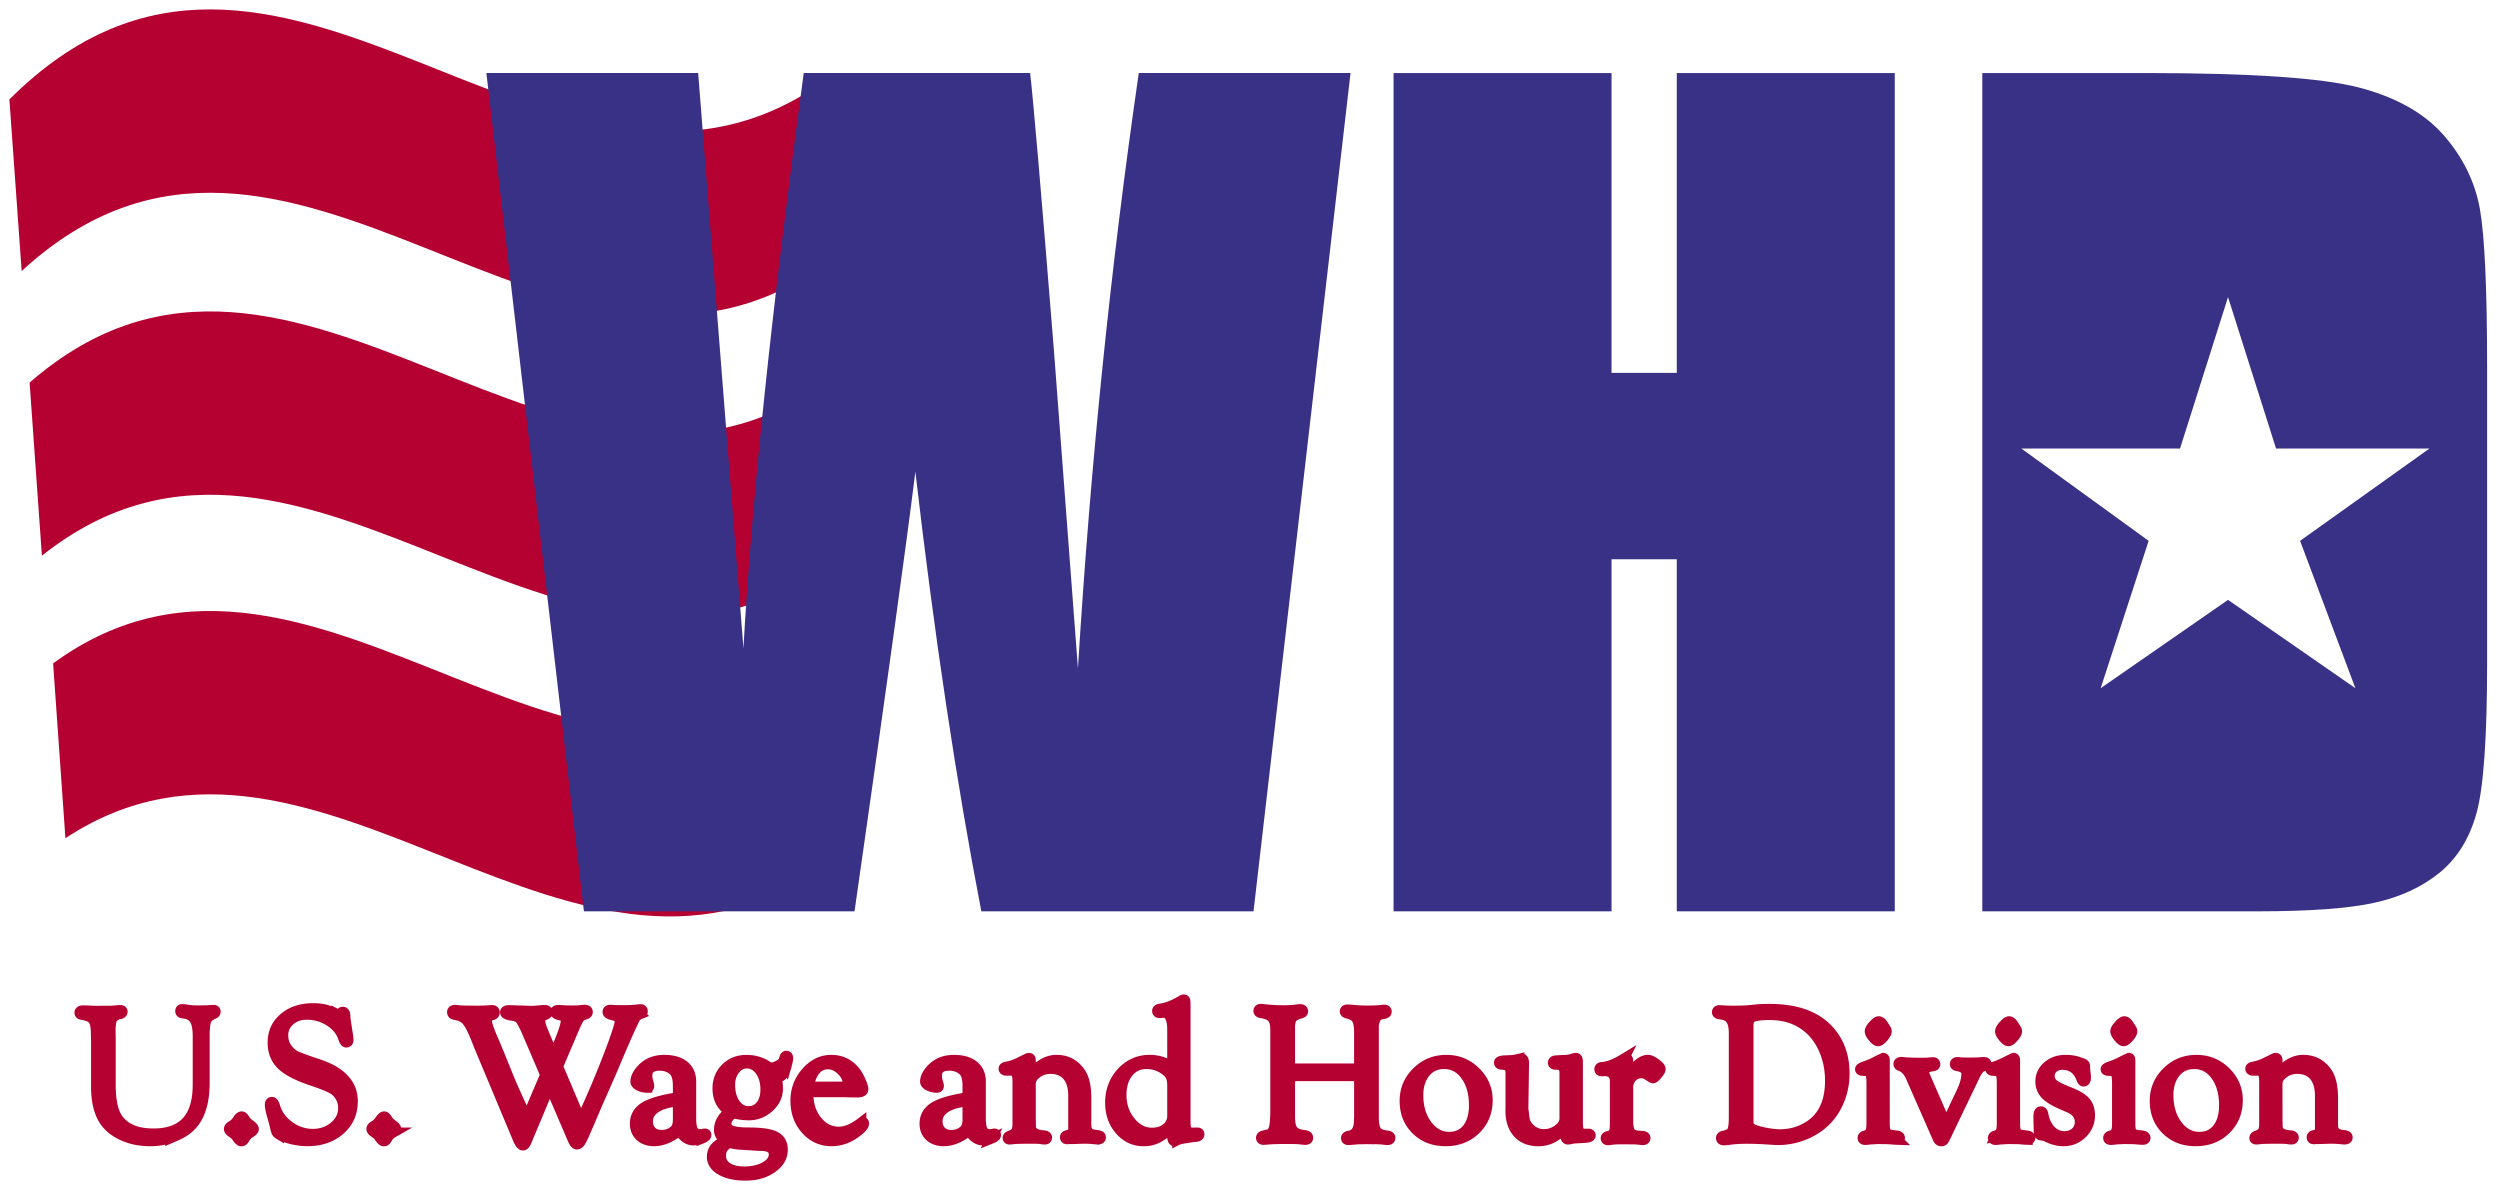
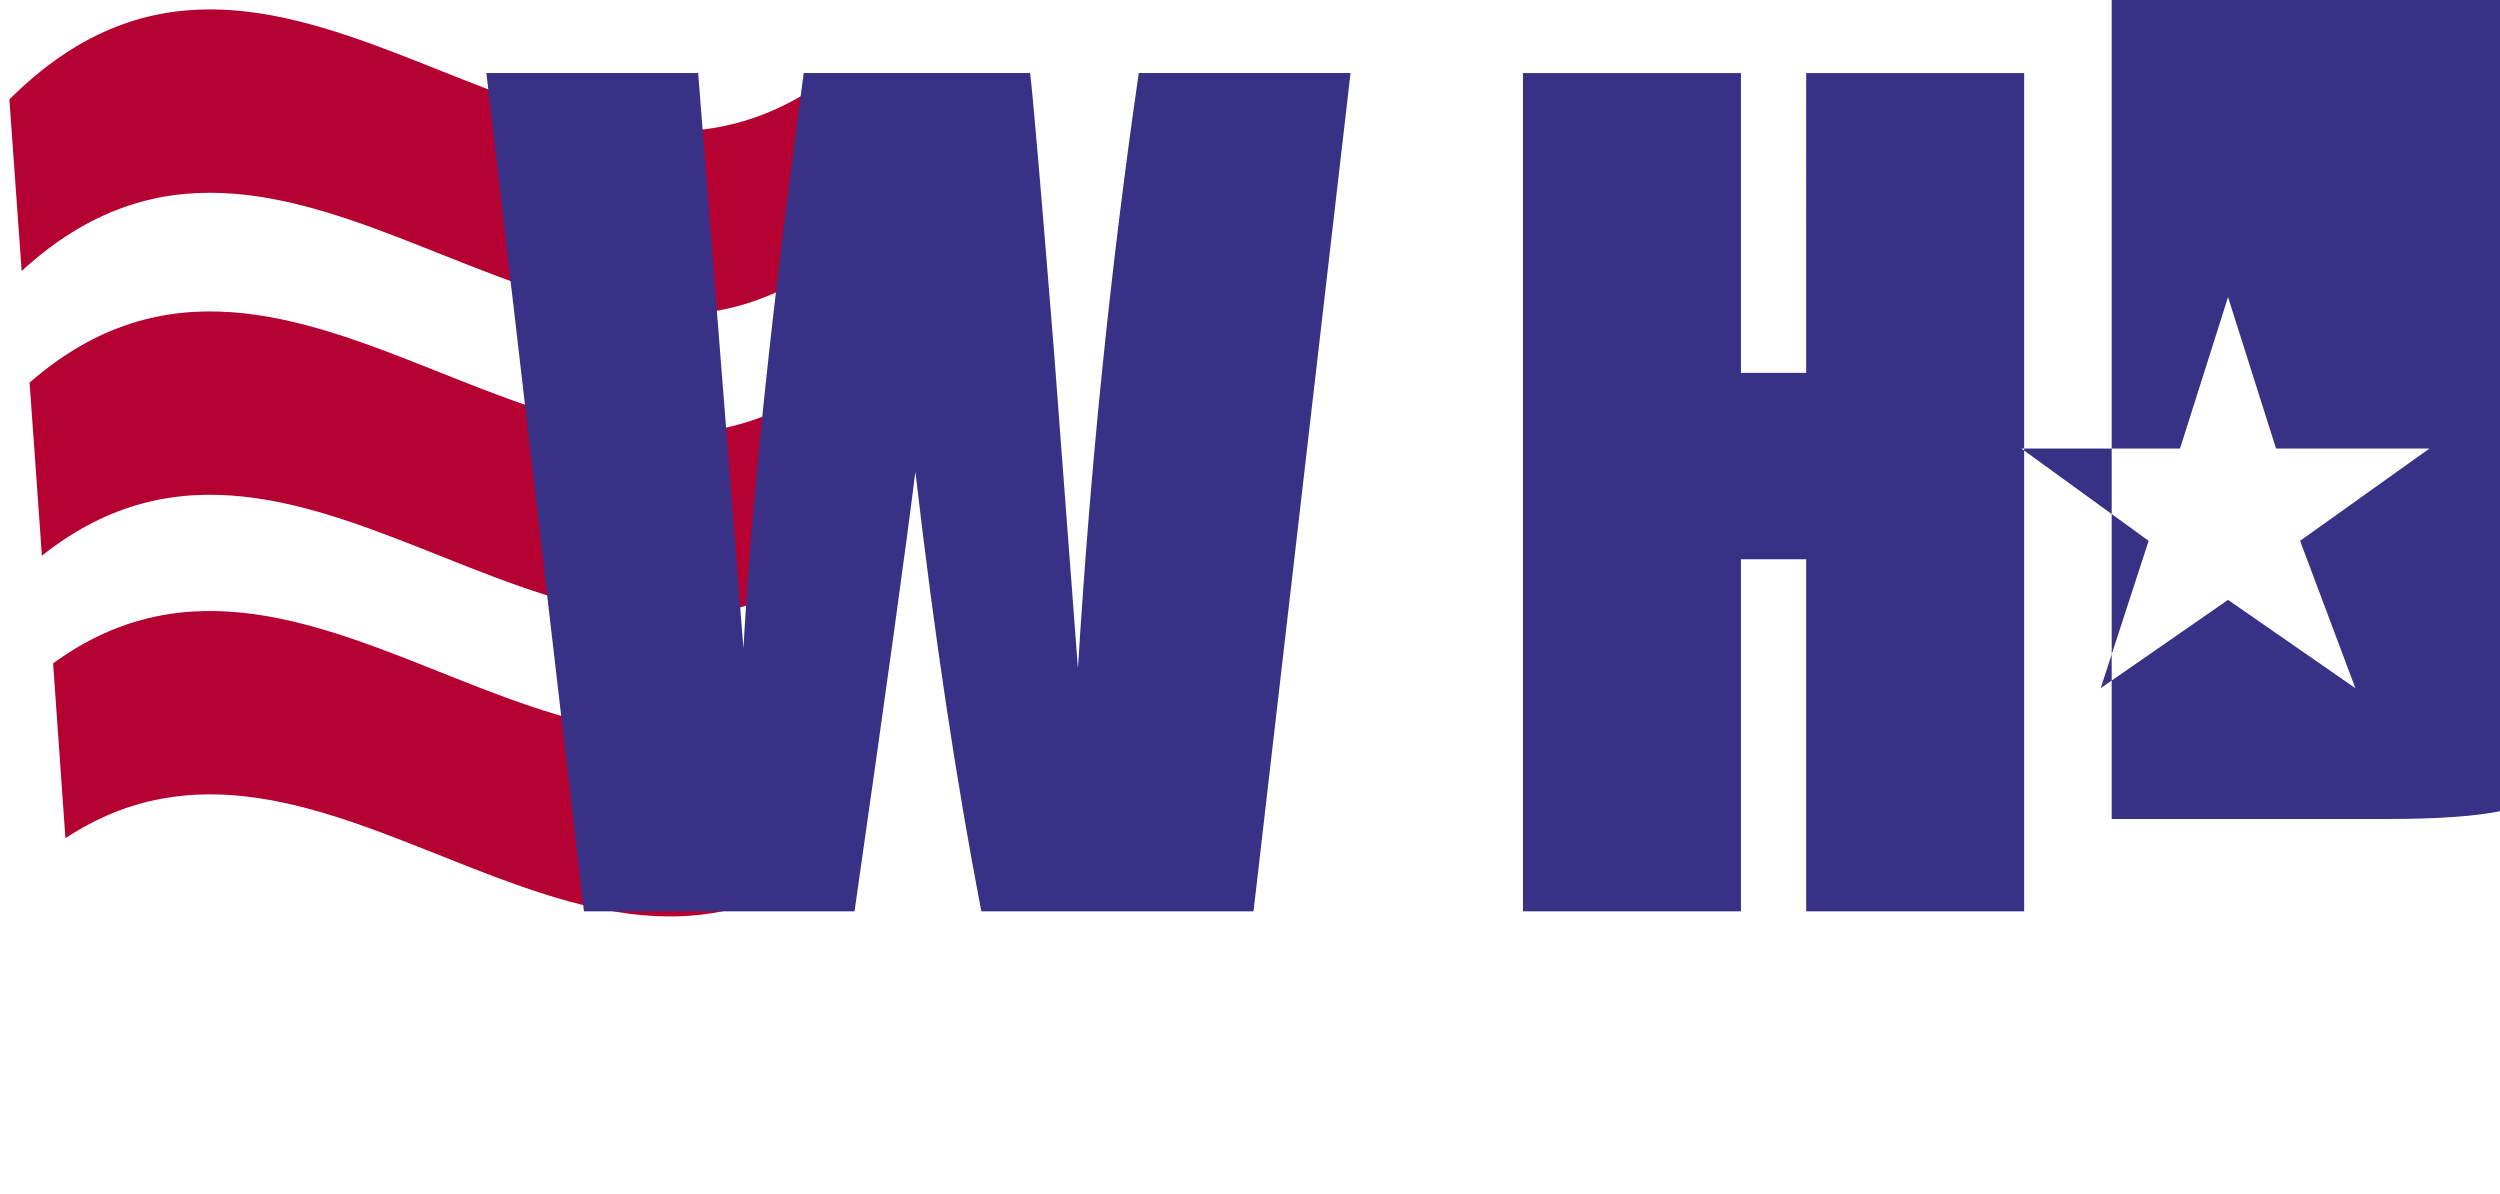
<svg xmlns="http://www.w3.org/2000/svg" width="180" height="86">
  <path fill="#b50032" d="M1.56 19.514L.676 7.16c19.327-19.296 38.65 11.883 57.976-.848l.885 12.588C40.212 32.994 20.886 1.735 1.56 19.514zM3.017 40.01l-.885-12.464c19.326-16.821 38.652 14.462 57.975-.535l.885 12.484c-19.326 16.427-38.649-14.86-57.975.515zm1.693 20.34l-.886-12.588c19.327-14.09 38.653 17.165 57.976-.611l-1.833 14.741c-18.42 14.08-36.837-13.676-55.257-1.542z" />
-   <path fill="#393185" d="M165.606 38.94l3.982 10.61-9.17-6.36-9.17 6.36 3.454-10.61-9.167-6.648h11.428l3.455-10.9 3.457 10.9h11.048zm12.945-23.896c-.35-1.95-1.219-3.722-2.609-5.312-1.393-1.59-3.424-2.732-6.097-3.43-2.672-.696-7.797-1.043-15.377-1.043h-11.743v60.357h19.794c3.752 0 6.561-.203 8.426-.614 1.864-.411 3.43-1.133 4.697-2.162 1.27-1.032 2.158-2.462 2.666-4.29.51-1.827.765-5.448.765-10.867V26.546c0-5.716-.174-9.55-.522-11.502m-57.823 11.8h-4.697V5.259h-15.695v60.358h15.695v-25.35h4.697v25.35h15.695V5.259h-15.695zM77.612 48.132l-1.734-22.965c-.925-11.509-1.497-18.143-1.71-19.91h-16.3c-2.315 17.077-3.762 30.885-4.34 41.421L51.925 26.32 50.268 5.256h-15.25l7.025 60.361h19.483c2.295-16.029 3.755-26.582 4.38-31.654 1.373 11.83 2.957 22.38 4.75 31.654h19.597l6.986-60.36H81.992c-2.028 13.974-3.488 28.265-4.38 42.875" />
-   <path fill="#b50032" stroke="#b50032" stroke-width=".75" d="M163.958 77.396c.601-.715 1.226-1.072 1.87-1.072.72 0 1.287.294 1.705.885.287.404.43 1.02.43 1.844v1.61l-.006.204.02.324c.05.298.237.468.567.518l.281.04c.124.02.184.064.19.134.004.1-.07.147-.223.147-.047 0-.134-.007-.26-.024a7.016 7.016 0 0 0-.82-.033l-.664.023h-.254l-.194.014-.097-.02c-.03-.02-.047-.054-.047-.104 0-.07.04-.113.124-.133l.2-.054c.18-.043.271-.207.271-.484v-2.319c0-.624-.144-1.106-.43-1.443-.288-.337-.699-.508-1.227-.508-.374 0-.705.11-.995.331-.288.22-.435.471-.435.755V80.6l.007.204.007.337c.024.378.334.582.936.618.15.017.224.064.224.147 0 .084-.054.124-.157.124-.074 0-.19-.013-.345-.04a7.331 7.331 0 0 0-.634-.017c-.715 0-1.14.013-1.283.033a2.711 2.711 0 0 1-.267.024c-.087 0-.127-.034-.12-.11.002-.054.046-.097.126-.13.227-.08.381-.181.461-.298.077-.114.117-.304.117-.565v-3.036c0-.321-.037-.538-.113-.652-.077-.113-.218-.17-.431-.17l-.288.007a.19.19 0 0 1-.107-.03c-.04-.017-.06-.05-.06-.097 0-.064.057-.107.174-.13.3-.054.588-.148.865-.278l.358-.177.264-.127a.313.313 0 0 1 .16-.053c.08 0 .117.063.107.193-.003.07-.007.157-.007.258zm-5.975-.8c-.56 0-1.012.207-1.356.621-.34.418-.514.96-.514 1.634 0 .859.213 1.574.641 2.152.43.574.962.865 1.6.865.555 0 .992-.204 1.313-.612.32-.41.481-.965.481-1.663 0-.886-.2-1.604-.604-2.162-.405-.558-.926-.835-1.56-.835m.17-.27c.808 0 1.503.283 2.084.848.578.568.869 1.246.869 2.031 0 .852-.287 1.557-.859 2.115-.568.554-1.29.832-2.161.832-.852 0-1.554-.267-2.105-.809-.551-.54-.825-1.232-.825-2.078 0-.815.29-1.51.875-2.08.585-.576 1.293-.86 2.122-.86m-5.204-2.779c.106 0 .217.09.33.27l.164.258c.047.064.067.12.067.17.007.1-.07.248-.23.432-.158.183-.285.277-.378.277-.09 0-.21-.09-.358-.27-.15-.181-.227-.322-.227-.425 0-.104.084-.25.247-.434.167-.184.294-.278.385-.278m.42 7.337c0 .32.034.534.104.641.07.11.217.177.441.21l.31.034c.161.023.241.08.238.17-.007.077-.067.114-.184.114a5.71 5.71 0 0 1-.437-.03 4.693 4.693 0 0 0-.475-.017l-.434-.01-.491.027c-.09.003-.16.01-.21.02-.118.01-.198.02-.245.02-.123 0-.183-.044-.183-.127 0-.07.04-.117.123-.147l.127-.04a.482.482 0 0 0 .3-.254c.058-.12.088-.317.088-.585v-2.926c0-.374-.037-.615-.11-.725-.07-.114-.224-.17-.465-.17-.17 0-.254-.034-.247-.107.003-.06.12-.127.344-.2a6.63 6.63 0 0 0 .962-.432l.358-.167c.056.003.087.057.087.16zm-4.65-4.558c.355 0 .662.047.916.14l.297.097c.12.047.18.114.18.204v.11c0 .064.008.127.014.187l.027.264c.013.094.02.18.02.257 0 .174-.05.264-.15.27-.057.004-.104-.056-.151-.176-.247-.682-.712-1.026-1.386-1.026-.271 0-.491.077-.662.23a.743.743 0 0 0-.26.582c0 .25.093.451.277.605.187.153.561.34 1.126.56.564.221.952.452 1.169.696.22.244.327.574.327.985 0 .508-.187.94-.56 1.303-.375.361-.823.541-1.344.541-.374 0-.778-.106-1.213-.32a.664.664 0 0 0-.197-.074l-.173-.02c-.104-.01-.16-.067-.167-.17l-.01-.287-.02-.862.013-.2c.02-.121.07-.185.15-.188.084-.007.137.064.164.2.097.498.277.886.551 1.163.27.28.598.421.979.421.33 0 .598-.097.808-.29a.976.976 0 0 0 .315-.746c0-.457-.254-.801-.762-1.029l-.595-.26c-.538-.234-.919-.475-1.146-.725a1.305 1.305 0 0 1-.334-.909c0-.43.174-.795.518-1.089.347-.297.772-.444 1.28-.444m-4.07-2.779c.107 0 .217.09.33.27l.165.258c.046.064.066.12.066.17.007.1-.07.248-.23.432-.157.183-.284.277-.378.277-.09 0-.21-.09-.36-.27-.147-.181-.224-.322-.224-.425 0-.104.083-.25.247-.434.167-.184.294-.278.384-.278m.421 7.337c0 .32.033.534.104.641.07.11.217.177.44.21l.311.034c.16.023.24.08.238.17-.007.077-.067.114-.184.114a5.71 5.71 0 0 1-.438-.03 4.693 4.693 0 0 0-.474-.017l-.435-.01-.49.027c-.09.003-.161.01-.211.02-.117.01-.2.02-.244.02-.124 0-.184-.044-.184-.127 0-.07.04-.117.124-.147l.127-.04a.482.482 0 0 0 .3-.254c.057-.12.087-.317.087-.585v-2.926c0-.374-.036-.615-.11-.725-.07-.114-.224-.17-.464-.17-.17 0-.25-.034-.247-.107.003-.06.12-.127.344-.2a6.63 6.63 0 0 0 .962-.432l.357-.167c.057.003.087.057.087.16zm-4.95.099l1.132-2.392c.227-.492.34-.916.34-1.263 0-.311-.213-.501-.644-.575-.12-.017-.184-.06-.184-.13 0-.094.06-.14.177-.14.057 0 .14.006.247.023.094.007.257.013.491.013.461 0 .765-.006.919-.023.127-.01.207-.013.247-.013.11 0 .16.04.157.113-.007.06-.1.124-.284.194-.183.073-.354.277-.518.621l-2.198 4.58c-.053.114-.13.17-.224.17-.11 0-.193-.063-.25-.19l-1.948-4.436c-.18-.404-.427-.665-.738-.782-.094-.033-.14-.08-.14-.137 0-.093.066-.14.203-.14.034 0 .087.007.154.013.22.03.631.044 1.23.044.273 0 .467-.004.574-.014.15-.013.25-.023.304-.023.104-.003.157.043.157.14 0 .07-.063.11-.19.127-.408.054-.612.18-.612.388 0 .113.04.26.124.447zm-4.854-7.436c.107 0 .217.09.33.27l.164.258c.047.064.067.12.067.17.007.1-.07.248-.23.432-.158.183-.285.277-.378.277-.09 0-.21-.09-.36-.27-.148-.181-.225-.322-.225-.425 0-.104.084-.25.247-.434.168-.184.294-.278.385-.278m.42 7.337c0 .32.034.534.104.641.07.11.217.177.441.21l.31.034c.161.023.241.08.238.17-.007.077-.067.114-.184.114a5.71 5.71 0 0 1-.437-.03 4.693 4.693 0 0 0-.475-.017l-.434-.01-.491.027c-.09.003-.16.01-.21.02-.118.01-.198.02-.244.02-.124 0-.184-.044-.184-.127 0-.07.04-.117.123-.147l.127-.04a.482.482 0 0 0 .301-.254c.057-.12.087-.317.087-.585v-2.926c0-.374-.037-.615-.11-.725-.07-.114-.224-.17-.465-.17-.17 0-.25-.034-.247-.107.003-.06.12-.127.344-.2a6.63 6.63 0 0 0 .962-.432l.358-.167c.057.003.087.057.087.16zm-9.81-7.035v6.932c0 .274.136.46.41.564.238.09.542.17.912.238.371.066.685.1.943.1.765 0 1.456-.194 2.07-.578 1.043-.645 1.564-1.744 1.564-3.294 0-.845-.163-1.62-.488-2.329-.327-.708-.775-1.263-1.346-1.667-.695-.498-1.54-.745-2.535-.745-.712 0-1.163.074-1.357.227-.117.09-.174.274-.174.552m-1.028.538c0-.451-.077-.786-.231-.996-.15-.214-.404-.334-.762-.37-.147-.014-.22-.061-.22-.141 0-.087.057-.134.174-.134l.53.03c.058.004.215.007.475.007.451 0 .805-.01 1.056-.033l.628-.06c.267-.024.564-.034.888-.034 1.841 0 3.224.461 4.146 1.386.839.842 1.26 1.925 1.26 3.238a5.02 5.02 0 0 1-.555 2.338 4.256 4.256 0 0 1-1.536 1.677 5.04 5.04 0 0 1-2.71.775c-.117 0-.324-.013-.621-.033-.602-.04-1.126-.06-1.57-.06-.481 0-.899.023-1.253.073a5.23 5.23 0 0 1-.384.04c-.157.01-.238-.043-.238-.153 0-.077.064-.127.19-.154.308-.063.509-.177.599-.337.087-.16.134-.492.134-.993zm-7.638 3.167c.52-.818 1.002-1.23 1.44-1.23.14 0 .323.084.547.248.227.167.348.3.354.404.003.067-.066.19-.213.371-.147.18-.254.274-.318.277-.03 0-.127-.053-.294-.16-.19-.137-.374-.204-.548-.204-.274 0-.504.1-.684.298a1.044 1.044 0 0 0-.278.738V80.7c0 .374.05.645.15.802.1.16.278.25.528.274l.351.027c.144.01.214.053.214.137 0 .09-.063.133-.187.133-.033 0-.137-.01-.317-.033a3.427 3.427 0 0 0-.378-.017l-.484-.007h-.298c-.35 0-.598.014-.748.034a4.48 4.48 0 0 1-.24.03c-.12.007-.184-.037-.184-.13 0-.077.07-.127.21-.154.19-.047.314-.127.371-.25.057-.12.083-.378.083-.772v-2.89c0-.515-.243-.772-.738-.772l-.227.004c-.104 0-.154-.044-.154-.137 0-.057.03-.097.1-.127.04-.007.09-.014.148-.02.42-.04.918-.238 1.49-.588a.38.38 0 0 1 .157-.054c.103-.007.153.07.153.227l-.007.13zm-4.548 3.593c-.52.671-1.152 1.009-1.9 1.009-.628 0-1.12-.197-1.47-.585-.354-.387-.528-.929-.528-1.627l.007-.444v-2.225c0-.23-.05-.39-.144-.481-.093-.087-.267-.14-.524-.154-.11-.01-.167-.057-.16-.14.002-.08.143-.124.417-.137l.514-.023c.114-.01.284-.04.508-.094a.49.49 0 0 1 .147-.027c.124 0 .184.104.184.318v.1l-.043 3.01v.217l.106.815c.097.287.271.525.528.715.257.187.535.28.835.28.395 0 .745-.116 1.056-.347.307-.234.461-.498.461-.795v-3.217c0-.257-.043-.43-.133-.528-.087-.093-.248-.14-.488-.14-.144 0-.214-.044-.214-.127 0-.1.08-.154.24-.157l.224-.017.475-.02c.153-.007.33-.043.528-.11a1.55 1.55 0 0 1 .16-.033c.097-.004.144.076.144.243v4.373c0 .345.036.572.11.682.073.11.224.164.454.164h.107l.094-.004c.1 0 .15.034.157.104.003.097-.127.154-.391.167l-.425.027c-.29.013-.48.03-.564.053-.107.027-.19.04-.25.04-.144 0-.215-.207-.215-.628zm-8.688-4.55c-.561 0-1.012.207-1.356.621-.34.418-.515.96-.515 1.634 0 .859.214 1.574.642 2.152.43.574.962.865 1.6.865.555 0 .992-.204 1.313-.612.32-.41.481-.965.481-1.663 0-.886-.2-1.604-.605-2.162-.404-.558-.925-.835-1.56-.835m.17-.27c.809 0 1.504.283 2.085.848.578.568.869 1.246.869 2.031 0 .852-.288 1.557-.859 2.115-.568.554-1.29.832-2.161.832-.852 0-1.557-.267-2.105-.809-.551-.54-.825-1.232-.825-2.078 0-.815.29-1.51.875-2.08.585-.576 1.29-.86 2.122-.86m-10.709.621h3.976c.197 0 .324-.016.377-.053.054-.037.08-.117.08-.244V74.35c0-.464-.06-.791-.176-.985-.12-.194-.338-.324-.655-.398-.137-.026-.2-.076-.197-.157.007-.076.06-.113.17-.113.094 0 .247.01.458.033.294.03.608.044.939.044a9.55 9.55 0 0 0 1.008-.037c.12-.017.204-.027.251-.027.107 0 .16.047.16.134 0 .07-.053.117-.16.137l-.277.06c-.14.03-.258.13-.351.3-.094.174-.14.371-.14.595v6.508c0 .478.066.808.203.996.134.183.391.294.775.334.137.02.21.063.214.133.01.107-.053.16-.187.16-.09 0-.207-.01-.35-.033a5.725 5.725 0 0 0-.675-.023l-.498-.007-.505.01c-.08 0-.187.007-.32.02-.281.024-.435.034-.465.034-.113.003-.167-.04-.163-.134.003-.08.08-.13.23-.154.471-.08.705-.464.705-1.152l.007-.26v-2.476c0-.21-.02-.334-.06-.371-.04-.037-.174-.054-.404-.054h-3.97c-.256 0-.417.027-.477.077-.063.054-.093.184-.093.394v2.47c0 .464.073.794.22.981.15.187.424.304.829.351.167.017.25.074.257.174.003.093-.06.14-.197.14-.057 0-.167-.01-.331-.03-.12-.02-.39-.03-.808-.03l-.565-.003-.444.013c-.114 0-.258.007-.428.02-.234.02-.374.03-.424.03-.11 0-.167-.043-.167-.127 0-.08.057-.133.177-.16l.337-.08c.197-.044.334-.194.404-.445.074-.253.11-.694.11-1.323v-5.786c0-.39-.076-.675-.223-.852-.147-.173-.414-.29-.795-.35-.13-.017-.197-.064-.197-.144 0-.094.06-.137.177-.134.083.007.22.017.404.04.347.04.758.06 1.233.06a6.9 6.9 0 0 0 .895-.053c.12-.017.214-.027.28-.027.13 0 .198.047.198.14 0 .074-.064.124-.184.154-.3.077-.501.187-.605.328-.103.14-.153.377-.153.711v2.406c0 .257.023.41.076.46.05.05.218.074.495.074m-9.023 3.393V78.12c0-.4-.1-.698-.294-.885a2.195 2.195 0 0 0-1.58-.638c-.541 0-.979.204-1.31.618-.334.414-.5.956-.5 1.627 0 .735.216 1.373.654 1.914.434.542.952.812 1.547.812.437 0 .795-.113 1.069-.34.277-.228.414-.525.414-.89m0 .816c-.458.394-.828.658-1.112.795a2.19 2.19 0 0 1-.966.204c-.678 0-1.243-.264-1.704-.795-.46-.528-.688-1.183-.688-1.965 0-.862.274-1.587.822-2.181.551-.592 1.223-.889 2.021-.889.541 0 1.086.16 1.627.481v-2.656c0-.852-.23-1.262-.688-1.24l-.237.018a.251.251 0 0 1-.087-.017c-.044-.017-.07-.05-.074-.104-.01-.093.057-.147.197-.167.462-.056.99-.264 1.58-.618a.26.26 0 0 1 .128-.043c.07 0 .103.047.103.147l.007.12v8.562c0 .508.157.759.464.759l.401-.01.06.006c.05.017.074.05.074.104 0 .1-.08.157-.244.174-.184.016-.3.03-.35.04l-.382.06c-.297.043-.494.09-.594.14a.422.422 0 0 1-.2.074c-.104.003-.158-.107-.158-.334zm-10.22-3.758c.601-.715 1.226-1.072 1.87-1.072.719 0 1.287.294 1.704.885.288.404.431 1.02.431 1.844v1.61l-.006.204.02.324c.05.298.237.468.568.518l.28.04c.124.02.184.064.19.134.004.1-.07.147-.223.147-.047 0-.134-.007-.26-.024a7.016 7.016 0 0 0-.82-.033l-.664.023h-.254l-.194.014-.097-.02c-.03-.02-.046-.054-.046-.104 0-.07.04-.113.123-.133l.2-.054c.181-.043.271-.207.271-.484v-2.319c0-.624-.143-1.106-.43-1.443-.288-.337-.699-.508-1.227-.508-.374 0-.705.11-.995.331-.288.22-.435.471-.435.755V80.6l.007.204.007.337c.023.378.334.582.935.618.15.017.224.064.224.147 0 .084-.053.124-.157.124-.074 0-.19-.013-.344-.04a7.332 7.332 0 0 0-.635-.017c-.715 0-1.142.013-1.28.033-.14.017-.23.024-.27.024-.087 0-.127-.034-.12-.11.003-.054.047-.097.127-.13.227-.08.38-.181.46-.298.078-.114.118-.304.118-.565v-3.036c0-.321-.037-.538-.114-.652-.077-.113-.22-.17-.43-.17l-.288.007a.19.19 0 0 1-.107-.03c-.04-.017-.06-.05-.06-.097 0-.064.057-.107.173-.13.301-.054.588-.148.866-.278l.357-.177c.14-.067.227-.11.26-.127a.333.333 0 0 1 .164-.053c.08 0 .117.063.107.193-.003.07-.006.157-.006.258zm-4.519 1.893c-.698.063-1.236.22-1.617.47-.377.255-.568.575-.568.97 0 .307.09.55.271.731.18.18.428.27.735.27.374 0 .692-.12.945-.367.157-.157.234-.407.234-.745zm0-.27v-.833c0-.514-.097-.868-.287-1.065-.26-.271-.611-.405-1.052-.405-.592 0-.889.25-.889.749 0 .147.03.314.087.504a.88.88 0 0 1 .05.214c.003.08-.04.12-.137.12a1.22 1.22 0 0 1-.571-.133c-.17-.09-.257-.187-.257-.294 0-.278.15-.578.45-.9.405-.433.94-.65 1.61-.65.609 0 1.083.133 1.42.407.338.27.505.652.505 1.146v2.64c0 .417.05.714.15.891.104.177.271.264.512.264.066 0 .12-.003.16-.013.08-.02.137-.03.164-.03.076-.004.11.026.106.093-.003.08-.11.164-.317.247a1.62 1.62 0 0 1-.608.124c-.37 0-.705-.227-1.002-.685-.648.495-1.253.742-1.807.742-.421 0-.756-.114-1.006-.338-.25-.227-.374-.53-.374-.912 0-.517.237-.915.708-1.202.468-.284 1.263-.511 2.385-.682m-11.434-.765h2.281c.354 0 .531-.07.531-.214 0-.35-.15-.671-.454-.972-.3-.3-.631-.45-.985-.45-.368 0-.675.146-.92.44-.243.29-.397.692-.453 1.196m-.044.371l-.007.147c0 .772.214 1.416.639 1.94.424.522.948.786 1.57.786.49 0 1.025-.22 1.603-.661a.208.208 0 0 1 .1-.047c.064-.004.094.03.094.107 0 .133-.157.327-.471.57-.585.459-1.203.686-1.854.686-.732 0-1.346-.277-1.84-.832-.499-.558-.746-1.246-.746-2.068 0-.782.254-1.463.765-2.048.515-.588 1.113-.878 1.8-.878.75 0 1.35.31 1.798.935.107.15.217.357.33.618.114.26.168.441.168.545 0 .147-.144.22-.438.22l-.498-.007-.46-.013zm-4.428-2.07c-.34 0-.628.15-.862.457-.237.3-.354.668-.354 1.096 0 .558.127 1.019.38 1.376.251.358.572.535.963.535.367 0 .665-.144.892-.435.224-.287.337-.664.337-1.132 0-.548-.13-.999-.387-1.36-.257-.357-.578-.538-.969-.538m-1.236 5.723c-.424.19-.635.498-.635.932 0 .358.147.642.448.845.3.204.711.308 1.233.308.61 0 1.122-.12 1.53-.354.41-.238.618-.532.618-.886 0-.417-.318-.628-.952-.628-.084 0-.324-.013-.712-.04l-.715-.047a3.741 3.741 0 0 1-.815-.13m-.294-.1v-.047c-.304-.234-.458-.488-.458-.762 0-.527.264-.975.789-1.343-.595-.354-.896-.908-.896-1.66 0-.585.197-1.069.592-1.457.39-.387.885-.58 1.476-.58.535 0 1.016.133 1.443.4.154.1.261.147.331.147.16 0 .344-.057.545-.17.204-.114.324-.227.364-.338l.087-.254c.013-.05.05-.076.107-.08.076-.003.113.05.113.16 0 .09-.033.264-.107.522a3.02 3.02 0 0 1-.187.544.62.62 0 0 1-.394.304c-.087.024-.127.067-.127.12 0 .03.003.074.02.127.04.144.06.335.06.572 0 .51-.21.955-.628 1.336-.417.38-.905.571-1.463.571-.237 0-.504-.026-.802-.08a1.159 1.159 0 0 0-.214-.027c-.14 0-.274.08-.404.234a.777.777 0 0 0-.197.491c0 .234.124.401.37.498.248.1.669.15 1.26.15.886 0 1.51.09 1.878.274.367.184.548.501.548.952 0 .515-.254.953-.769 1.313-.514.358-1.146.538-1.89.538-.719 0-1.3-.123-1.748-.37-.447-.248-.668-.572-.668-.976 0-.521.32-.889.969-1.11m-3.418-2.886c-.698.063-1.236.22-1.617.47-.377.255-.568.575-.568.97 0 .307.09.55.27.731.181.18.428.27.736.27.374 0 .688-.12.945-.367.157-.157.234-.407.234-.745zm0-.27v-.833c0-.514-.097-.868-.287-1.065-.26-.271-.612-.405-1.053-.405-.591 0-.888.25-.888.749 0 .147.03.314.09.504.027.08.04.154.047.214.003.08-.04.12-.137.12a1.22 1.22 0 0 1-.572-.133c-.17-.09-.257-.187-.257-.294 0-.278.15-.578.451-.9.404-.433.939-.65 1.61-.65.608 0 1.083.133 1.42.407.338.27.505.652.505 1.146v2.64c0 .417.05.714.15.891.104.177.27.264.511.264.067 0 .12-.003.16-.013.08-.02.138-.03.164-.03.074-.004.11.026.107.093-.003.08-.11.164-.317.247a1.62 1.62 0 0 1-.608.124c-.371 0-.705-.227-1.002-.685-.649.495-1.253.742-1.808.742-.42 0-.758-.114-1.005-.338-.25-.227-.375-.53-.375-.912 0-.517.238-.915.705-1.202.471-.284 1.267-.511 2.389-.682m-8.658-2.23l1.353 3.19c.147.355.258.532.324.532.057 0 .13-.104.221-.31.027-.068.084-.191.167-.372a67.805 67.805 0 0 0 1.65-3.959c.511-1.332.762-2.118.762-2.358 0-.207-.19-.354-.568-.438-.21-.047-.314-.12-.314-.217 0-.09.064-.137.194-.137a12.305 12.305 0 0 0 .929.027c.41 0 .714-.013.918-.037.15-.023.258-.033.314-.033.1 0 .15.047.15.143 0 .08-.066.147-.196.197a.749.749 0 0 0-.411.405l-.371.802c-.15.334-.391.878-.712 1.63-.334.795-.588 1.393-.761 1.787l-.809 1.824-.538 1.273-.324.735-.147.344-.103.204c-.114.247-.23.367-.348.367-.097 0-.194-.107-.287-.32l-1.674-3.906-1.684 4.016c-.08.194-.163.287-.247.284-.117-.007-.244-.18-.387-.528l-2.783-6.655-.174-.447c-.244-.608-.454-1.033-.638-1.273a1.174 1.174 0 0 0-.688-.451l-.277-.06c-.094-.024-.14-.077-.14-.164 0-.107.066-.157.203-.157.04 0 .097.003.167.013.177.024.4.037.675.037l.832.007.564-.014c.23-.02.371-.03.418-.03.124 0 .184.054.184.164 0 .083-.05.14-.147.17-.284.084-.425.214-.425.395 0 .217.164.704.488 1.453.154.344.394.925.725 1.747.324.802.551 1.353.685 1.66l.658 1.454c.074.163.12.27.147.324l.084.143c.046.097.086.147.113.147.03 0 .077-.07.14-.217l.034-.077 1.156-2.71-.17-.403-.599-1.403-.56-1.307c-.211-.477-.375-.781-.485-.912-.114-.13-.29-.21-.535-.24-.367-.05-.548-.134-.538-.247.004-.09.097-.134.284-.134l.26.007 1.31.043c.19 0 .411-.013.669-.043.15-.014.247-.02.29-.02.157 0 .237.053.237.157 0 .07-.073.137-.22.193-.217.09-.324.234-.324.431 0 .17.08.448.244.832l.711 1.687c.057-.137.104-.24.134-.31.518-1.153.775-1.901.775-2.249 0-.207-.147-.337-.44-.39-.215-.04-.322-.114-.322-.218 0-.09.077-.133.234-.133.027 0 .114.003.26.013.198.017.428.023.692.023.288 0 .505-.01.658-.03.127-.013.221-.02.274-.02.134 0 .2.05.2.157 0 .074-.076.134-.233.177a.701.701 0 0 0-.374.244c-.077.107-.22.404-.428.885zM27.66 80.396c.074 0 .154.083.248.247.066.114.183.227.35.344.174.124.26.227.26.307 0 .067-.083.154-.246.261a1.014 1.014 0 0 0-.358.344l-.093.147a.207.207 0 0 1-.194.114c-.07 0-.164-.084-.28-.247a1.138 1.138 0 0 0-.358-.358c-.157-.097-.234-.187-.234-.274 0-.077.073-.157.22-.24.147-.087.284-.22.405-.405.103-.16.197-.24.28-.24m-5.113-7.792c.481 0 .885.07 1.22.21l.464.194a.247.247 0 0 0 .284-.04l.093-.08c.014-.017.037-.027.074-.027.113-.004.17.103.17.33 0 .074.027.301.087.679l.107.691c.023.147.033.24.033.278 0 .136-.046.207-.143.207-.074 0-.147-.107-.22-.324-.161-.488-.489-.886-.983-1.203a3.023 3.023 0 0 0-1.654-.474c-.484 0-.888.143-1.212.43a1.365 1.365 0 0 0-.488 1.07c0 .377.107.701.317.978.184.234.384.405.602.512.217.106.751.304 1.603.587 1.657.542 2.486 1.434 2.486 2.67 0 .842-.304 1.526-.916 2.061-.611.531-1.39.798-2.345.798-.347 0-.728-.046-1.142-.147-.415-.1-.719-.213-.912-.344a.423.423 0 0 1-.16-.17 3.123 3.123 0 0 1-.124-.468c-.007-.036-.064-.24-.167-.614-.117-.401-.178-.689-.178-.859 0-.137.047-.2.137-.197.084.007.157.117.22.33.161.559.502 1.026 1.023 1.404a2.814 2.814 0 0 0 1.69.568c.619 0 1.14-.184 1.567-.548.428-.361.642-.805.642-1.327 0-.497-.197-.918-.591-1.259-.2-.174-.786-.424-1.751-.748-.996-.338-1.7-.709-2.115-1.116-.414-.408-.621-.939-.621-1.59 0-.725.27-1.32.812-1.774.54-.461 1.24-.688 2.091-.688m-5.145 7.792c.07 0 .154.083.247.247.067.114.184.227.35.344.175.124.262.227.262.307 0 .067-.084.154-.248.261a1.014 1.014 0 0 0-.357.344l-.094.147a.21.21 0 0 1-.193.114c-.07 0-.168-.084-.281-.247a1.138 1.138 0 0 0-.358-.358c-.157-.097-.233-.187-.233-.274 0-.077.073-.157.22-.24.147-.087.284-.22.401-.405.104-.16.2-.24.284-.24m-3.152-2.3V74.61c0-.561-.08-.969-.244-1.223-.16-.25-.435-.397-.819-.434-.13-.013-.194-.06-.194-.144 0-.1.044-.143.134-.14.097.003.24.02.428.054.17.026.374.04.611.04.501 0 .809-.007.925-.02.157-.01.254-.017.294-.017.087 0 .127.04.127.12 0 .067-.046.117-.14.157-.27.114-.45.27-.531.471-.08.204-.12.585-.12 1.146v3.33c0 1.227-.244 2.169-.735 2.83-.308.418-.752.752-1.33 1a4.59 4.59 0 0 1-1.847.373c-.765 0-1.45-.147-2.062-.444-.611-.297-1.059-.698-1.34-1.206-.32-.584-.477-1.343-.477-2.282V74.8l-.013-.385c0-.48-.067-.812-.2-.995-.134-.18-.398-.3-.8-.361-.12-.017-.183-.064-.183-.137 0-.107.087-.16.257-.16.114 0 .267.003.465.013.207.013.357.02.45.02l.522-.007h.51c.054 0 .181-.01.378-.026.164-.017.281-.024.344-.024.1 0 .154.037.154.107 0 .084-.07.14-.217.167-.26.057-.434.17-.521.338-.09.17-.13.47-.13.905l.01.448v3.394c0 1.156.18 1.984.54 2.475.509.702 1.36 1.053 2.556 1.053 1.07 0 1.871-.294 2.402-.879.532-.585.796-1.47.796-2.65" />
+   <path fill="#393185" d="M165.606 38.94l3.982 10.61-9.17-6.36-9.17 6.36 3.454-10.61-9.167-6.648h11.428l3.455-10.9 3.457 10.9h11.048m12.945-23.896c-.35-1.95-1.219-3.722-2.609-5.312-1.393-1.59-3.424-2.732-6.097-3.43-2.672-.696-7.797-1.043-15.377-1.043h-11.743v60.357h19.794c3.752 0 6.561-.203 8.426-.614 1.864-.411 3.43-1.133 4.697-2.162 1.27-1.032 2.158-2.462 2.666-4.29.51-1.827.765-5.448.765-10.867V26.546c0-5.716-.174-9.55-.522-11.502m-57.823 11.8h-4.697V5.259h-15.695v60.358h15.695v-25.35h4.697v25.35h15.695V5.259h-15.695zM77.612 48.132l-1.734-22.965c-.925-11.509-1.497-18.143-1.71-19.91h-16.3c-2.315 17.077-3.762 30.885-4.34 41.421L51.925 26.32 50.268 5.256h-15.25l7.025 60.361h19.483c2.295-16.029 3.755-26.582 4.38-31.654 1.373 11.83 2.957 22.38 4.75 31.654h19.597l6.986-60.36H81.992c-2.028 13.974-3.488 28.265-4.38 42.875" />
</svg>